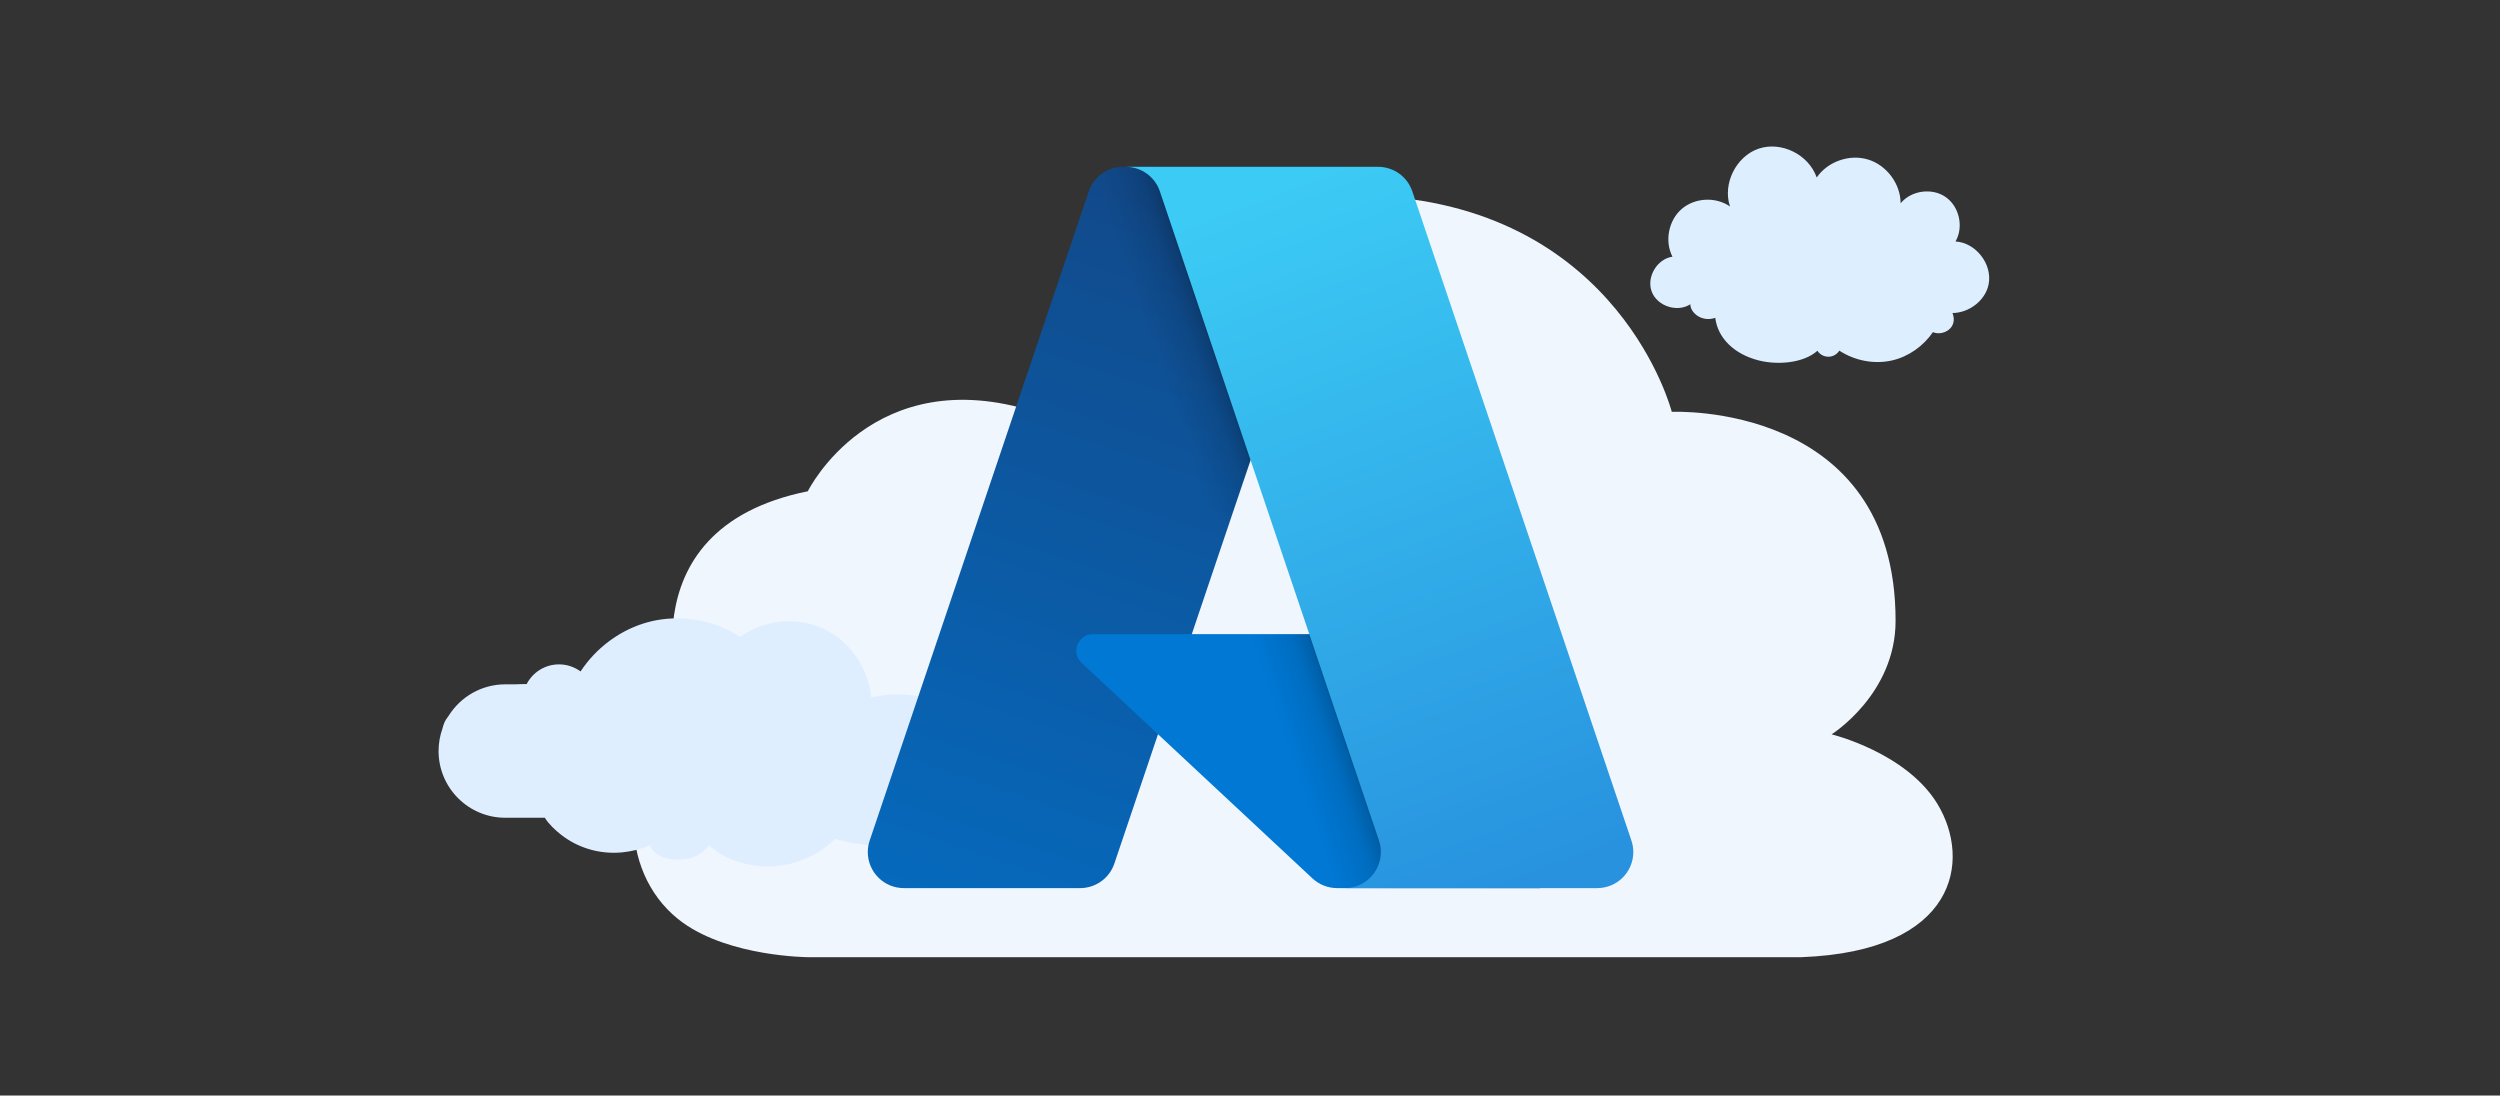
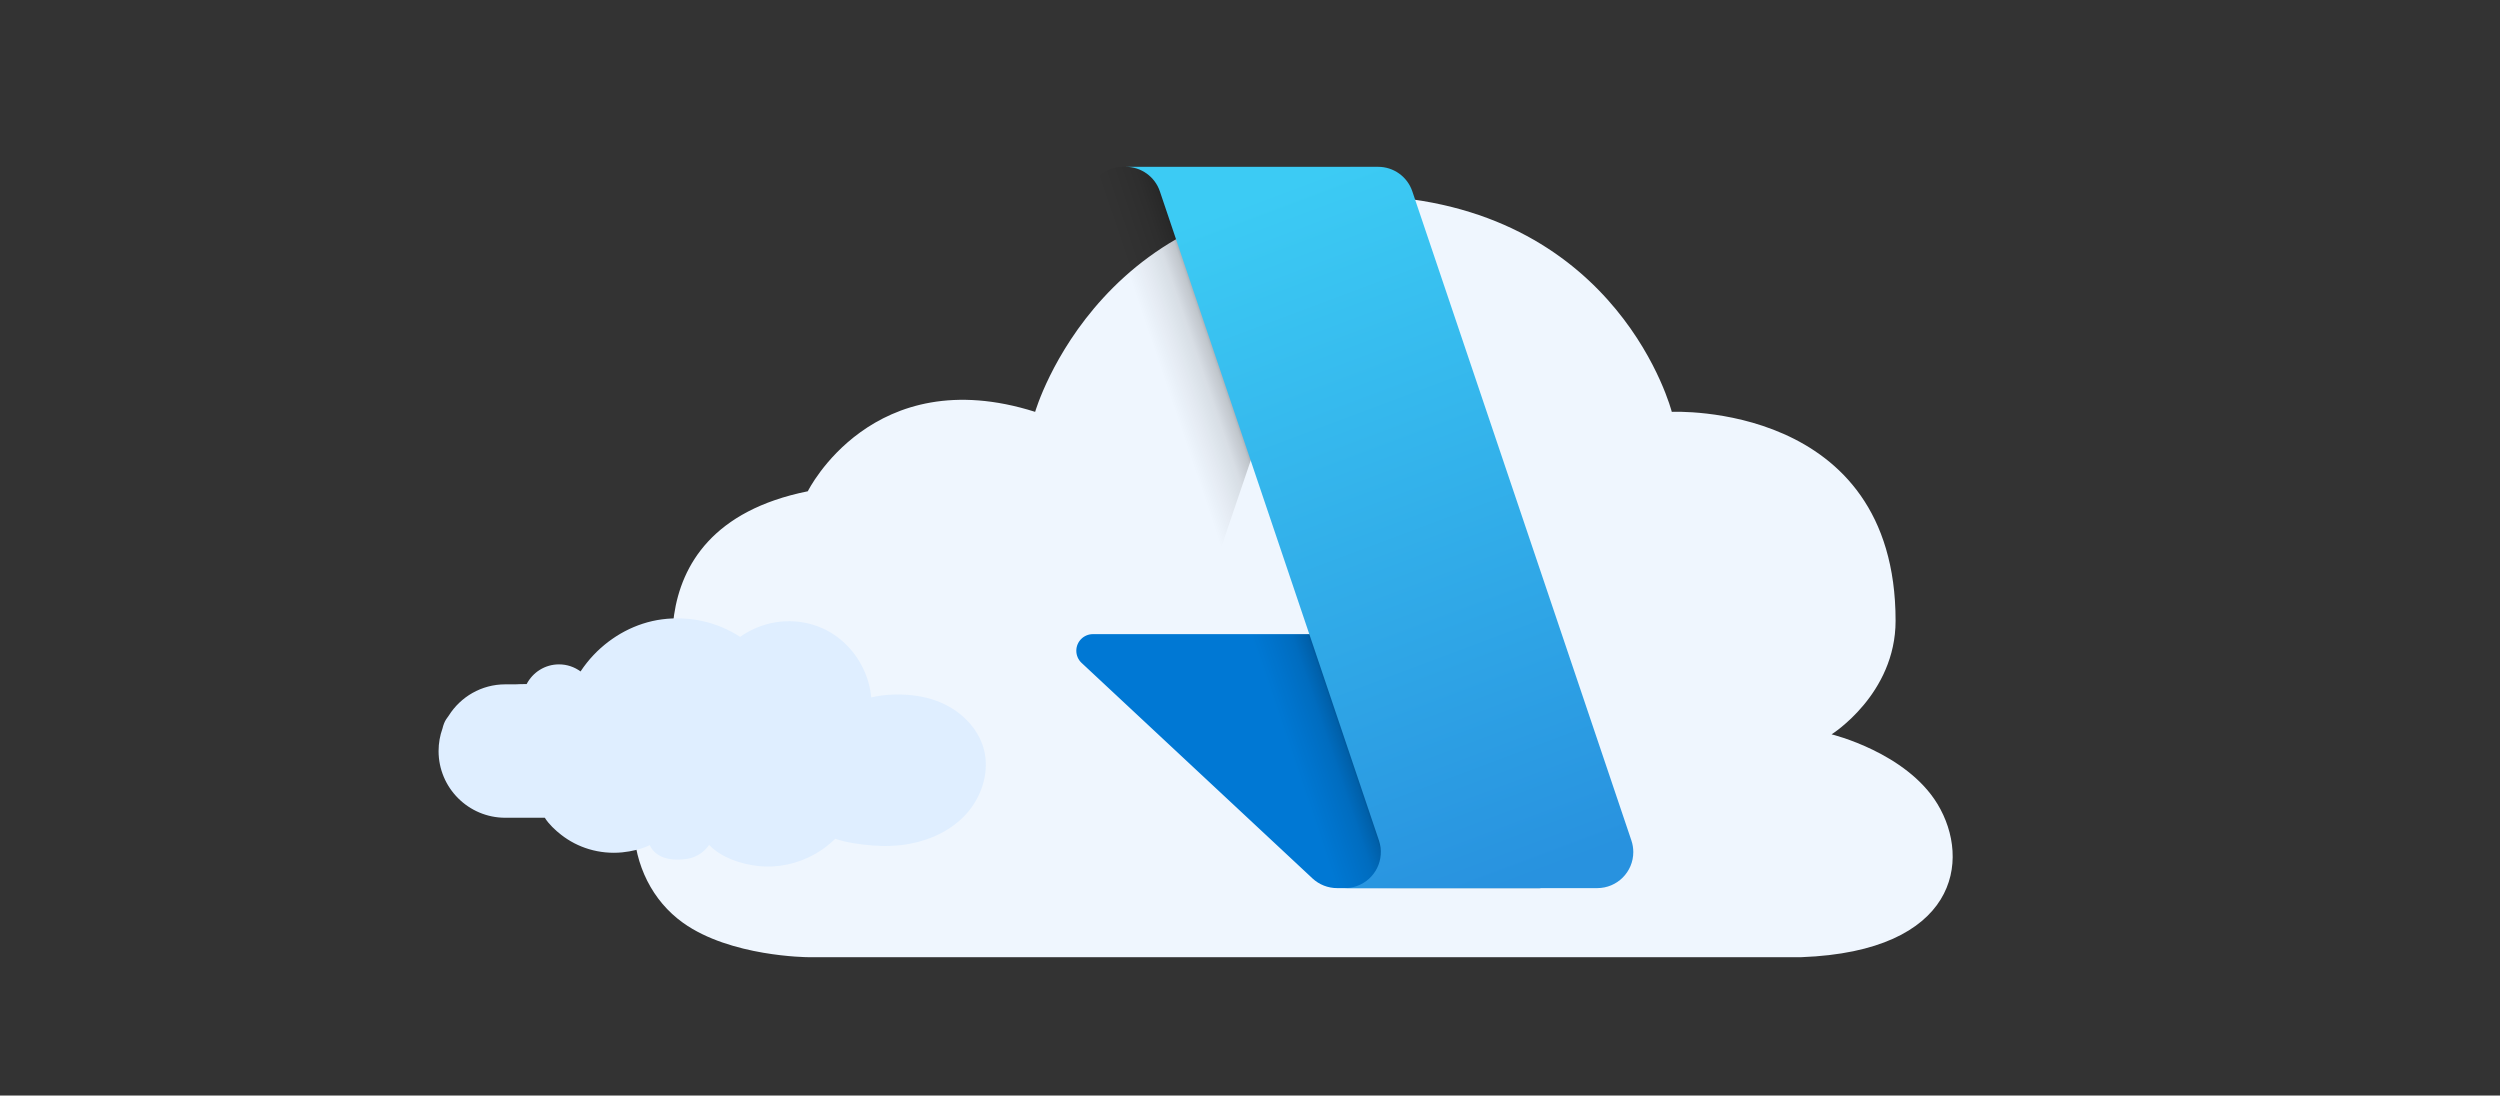
<svg xmlns="http://www.w3.org/2000/svg" version="1.1" viewBox="0 0 801 351">
  <rect x="0" y="0" width="801" height="351" fill="#333333" stroke="none" />
  <defs>
    <style>
      .cls-1 {
        fill: #ddeefe;
      }

      .cls-2 {
        fill: #dfeeff;
      }

      .cls-3 {
        fill: url(#linear-gradient-3);
      }

      .cls-4 {
        fill: url(#linear-gradient-2);
      }

      .cls-5 {
        fill: url(#linear-gradient);
      }

      .cls-6 {
        fill: #0078d4;
      }

      .cls-7 {
        fill: #eff6fe;
        fill-rule: evenodd;
      }
    </style>
    <linearGradient id="linear-gradient" x1="-670.991" y1="619.712" x2="-719.23" y2="762.222" gradientTransform="translate(1434.682 -897.727) scale(1.562)" gradientUnits="userSpaceOnUse">
      <stop offset="0" stop-color="#114a8b" />
      <stop offset="1" stop-color="#0669bc" />
    </linearGradient>
    <linearGradient id="linear-gradient-2" x1="-655.922" y1="686.124" x2="-667.081" y2="689.897" gradientTransform="translate(1434.682 -897.727) scale(1.562)" gradientUnits="userSpaceOnUse">
      <stop offset="0" stop-color="#000" stop-opacity=".3" />
      <stop offset=".071" stop-color="#000" stop-opacity=".2" />
      <stop offset=".321" stop-color="#000" stop-opacity=".1" />
      <stop offset=".623" stop-color="#000" stop-opacity=".05" />
      <stop offset="1" stop-color="#000" stop-opacity="0" />
    </linearGradient>
    <linearGradient id="linear-gradient-3" x1="-661.712" y1="615.426" x2="-608.76" y2="756.5" gradientTransform="translate(1434.682 -897.727) scale(1.562)" gradientUnits="userSpaceOnUse">
      <stop offset="0" stop-color="#3ccbf4" />
      <stop offset="1" stop-color="#2892df" />
    </linearGradient>
  </defs>
  <g>
    <g id="Layer_1">
      <path class="cls-7" d="M577.201,306.679h-318.378s-24.752-.113-39.97-11.005c-19.726-14.118-22.462-45.837,0-68.298,0,0-20.992-57.675,39.97-69.973,0,0,20.674-41.984,72.836-25.445,0,0,21.485-74.386,110.26-69.125,77.227,4.577,93.722,69.125,93.722,69.125,0,0,71.704-3.442,71.704,66.933,0,23.539-20.504,36.392-20.504,36.392,0,0,23.892,5.789,33.913,22.302,11.005,18.135,6.207,47.223-43.553,49.094h0Z" />
      <path class="cls-2" d="M186.009,215.132c1.238-1.868,2.625-3.635,4.169-5.262,5.804-6.114,13.539-10.328,21.93-11.433,8.716-1.147,17.673.789,25.018,5.627,2.55-1.815,5.4-3.177,8.44-4.034,7.87-2.219,16.561-.707,23.05,4.314,5.951,4.603,9.853,11.628,10.523,19.102,4.232-.992,8.852-1.143,13.151-.678,4.082.442,8.084,1.574,11.682,3.575,5.71,3.173,10.428,8.655,11.584,15.207,1.199,6.792-1.27,13.907-5.773,19.021-4.684,5.319-11.42,8.505-18.311,9.783-3.95.733-8.036.865-12.036.526-3.881-.326-8.092-.867-11.816-2.144-1.922,1.89-4.08,3.527-6.434,4.863-5.557,3.159-12.03,4.582-18.395,3.86-5.419-.617-11.711-2.665-15.596-6.773-.654,1.084-3.023,3.928-7.266,4.529-5.697.808-10.071-.721-11.75-4.434-2.711,1.31-5.876,2.012-8.777,2.311-3.59.364-7.259.006-10.715-1.03-3.209-.959-6.234-2.522-8.871-4.582-1.911-1.494-3.907-3.343-5.263-5.472h-12.661c-11.796,0-21.372-9.577-21.372-21.372,0-2.534.442-4.965,1.253-7.221.284-1.212.697-2.232,1.194-2.98.264-.396.536-.78.818-1.152,3.783-6.017,10.481-10.02,18.107-10.02h3.216c1.205-.073,2.418-.099,3.63-.083,1.94-3.75,5.855-6.316,10.365-6.316,2.583,0,4.971.842,6.905,2.266h0Z" />
-       <path class="cls-1" d="M582.303,112.38c-4.486,4.02-12.848,4.634-18.879,3.084-7.61-1.958-13.019-6.959-13.86-13.635-4.185,1.486-7.983-1.539-7.983-4.349-4.164,2.726-10.619.617-12.372-4.044-1.75-4.659,1.717-10.499,6.645-11.19-2.55-4.96-1.281-11.587,2.922-15.255,4.202-3.669,10.94-4.03,15.512-.832-2.425-7.239,1.914-16.029,9.136-18.509,7.219-2.48,16.044,1.788,18.651,9.215,3.523-5.133,10.53-7.576,16.481-5.747,5.951,1.83,10.375,7.786,10.406,14.012,3.39-4.125,10.055-5.047,14.436-1.995,4.382,3.049,5.832,9.621,3.141,14.231,6.532.379,11.88,7.277,10.62,13.698-1.041,5.308-6.384,9.212-11.583,9.226,1.89,4.763-3.027,7.504-6.271,6.131-3.057,4.455-7.748,7.812-13.02,9.042-5.761,1.344-12.026.106-16.967-3.124-.733,1.172-2.036,1.953-3.52,1.953-1.467,0-2.757-.763-3.495-1.913h0Z" />
      <g>
-         <path class="cls-5" d="M359.807,53.448h72.577l-75.342,223.232c-1.588,4.703-5.998,7.87-10.963,7.872h-56.483c-6.381.001-11.554-5.171-11.555-11.552-0-1.256.205-2.504.606-3.695l70.194-207.985c1.587-4.706,5.999-7.874,10.965-7.874l0.0.003Z" />
        <path class="cls-6" d="M465.273,203.177h-115.09c-2.942-.003-5.329,2.379-5.333,5.321-.002,1.48.612,2.894,1.695,3.903l73.954,69.026c2.153,2.009,4.988,3.125,7.933,3.125h65.169l-28.328-81.374Z" />
        <path class="cls-4" d="M359.807,53.448c-5.025-.019-9.479,3.232-10.991,8.025l-70.083,207.642c-2.152,5.999.966,12.606,6.965,14.759,1.26.452,2.589.681,3.928.678h57.941c4.393-.785,8.025-3.873,9.505-8.083l13.976-41.189,49.922,46.563c2.092,1.73,4.716,2.687,7.431,2.709h64.926l-28.476-81.374-83.01.02,50.805-149.748h-72.839Z" />
        <path class="cls-3" d="M452.506,61.309c-1.585-4.698-5.991-7.861-10.949-7.86h-80.887c4.958 0,9.363,3.163,10.949,7.86l70.197,207.993c2.041,6.047-1.206,12.604-7.253,14.645-1.191.402-2.439.607-3.695.607h80.889c6.382-.002,11.555-5.177,11.553-11.56-0-1.256-.205-2.503-.607-3.693l-70.197-207.993Z" />
      </g>
    </g>
  </g>
</svg>